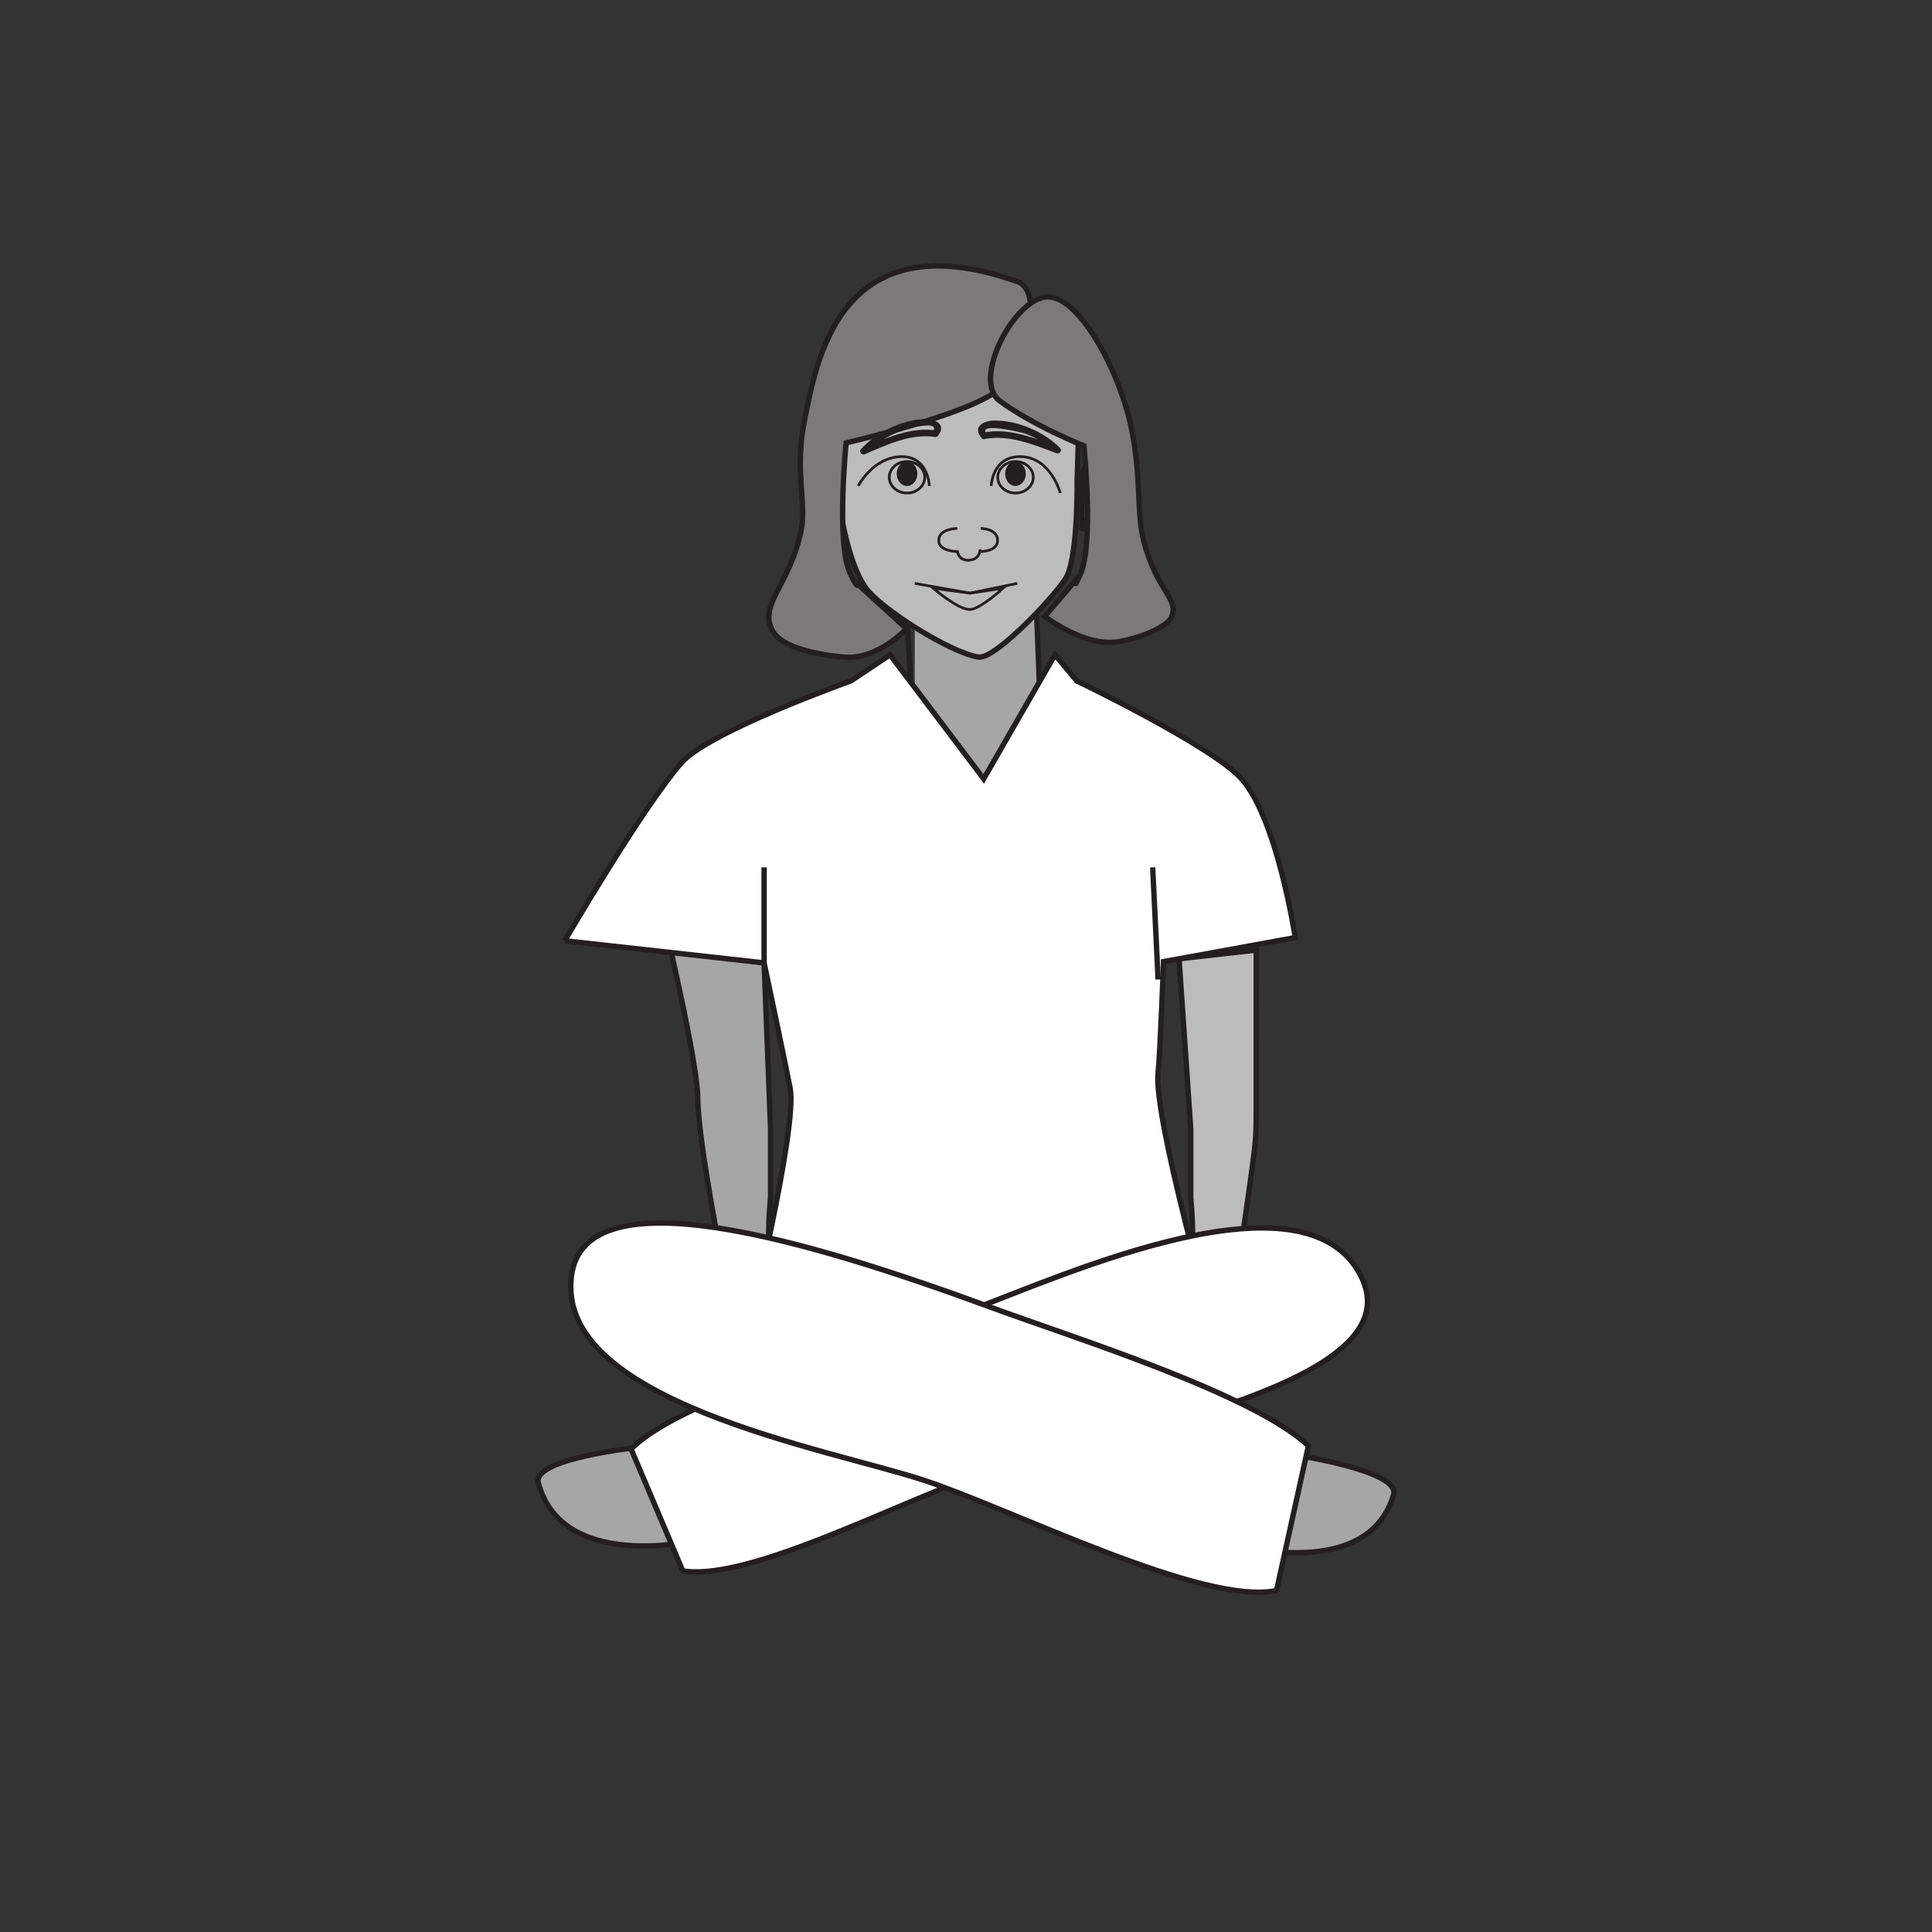
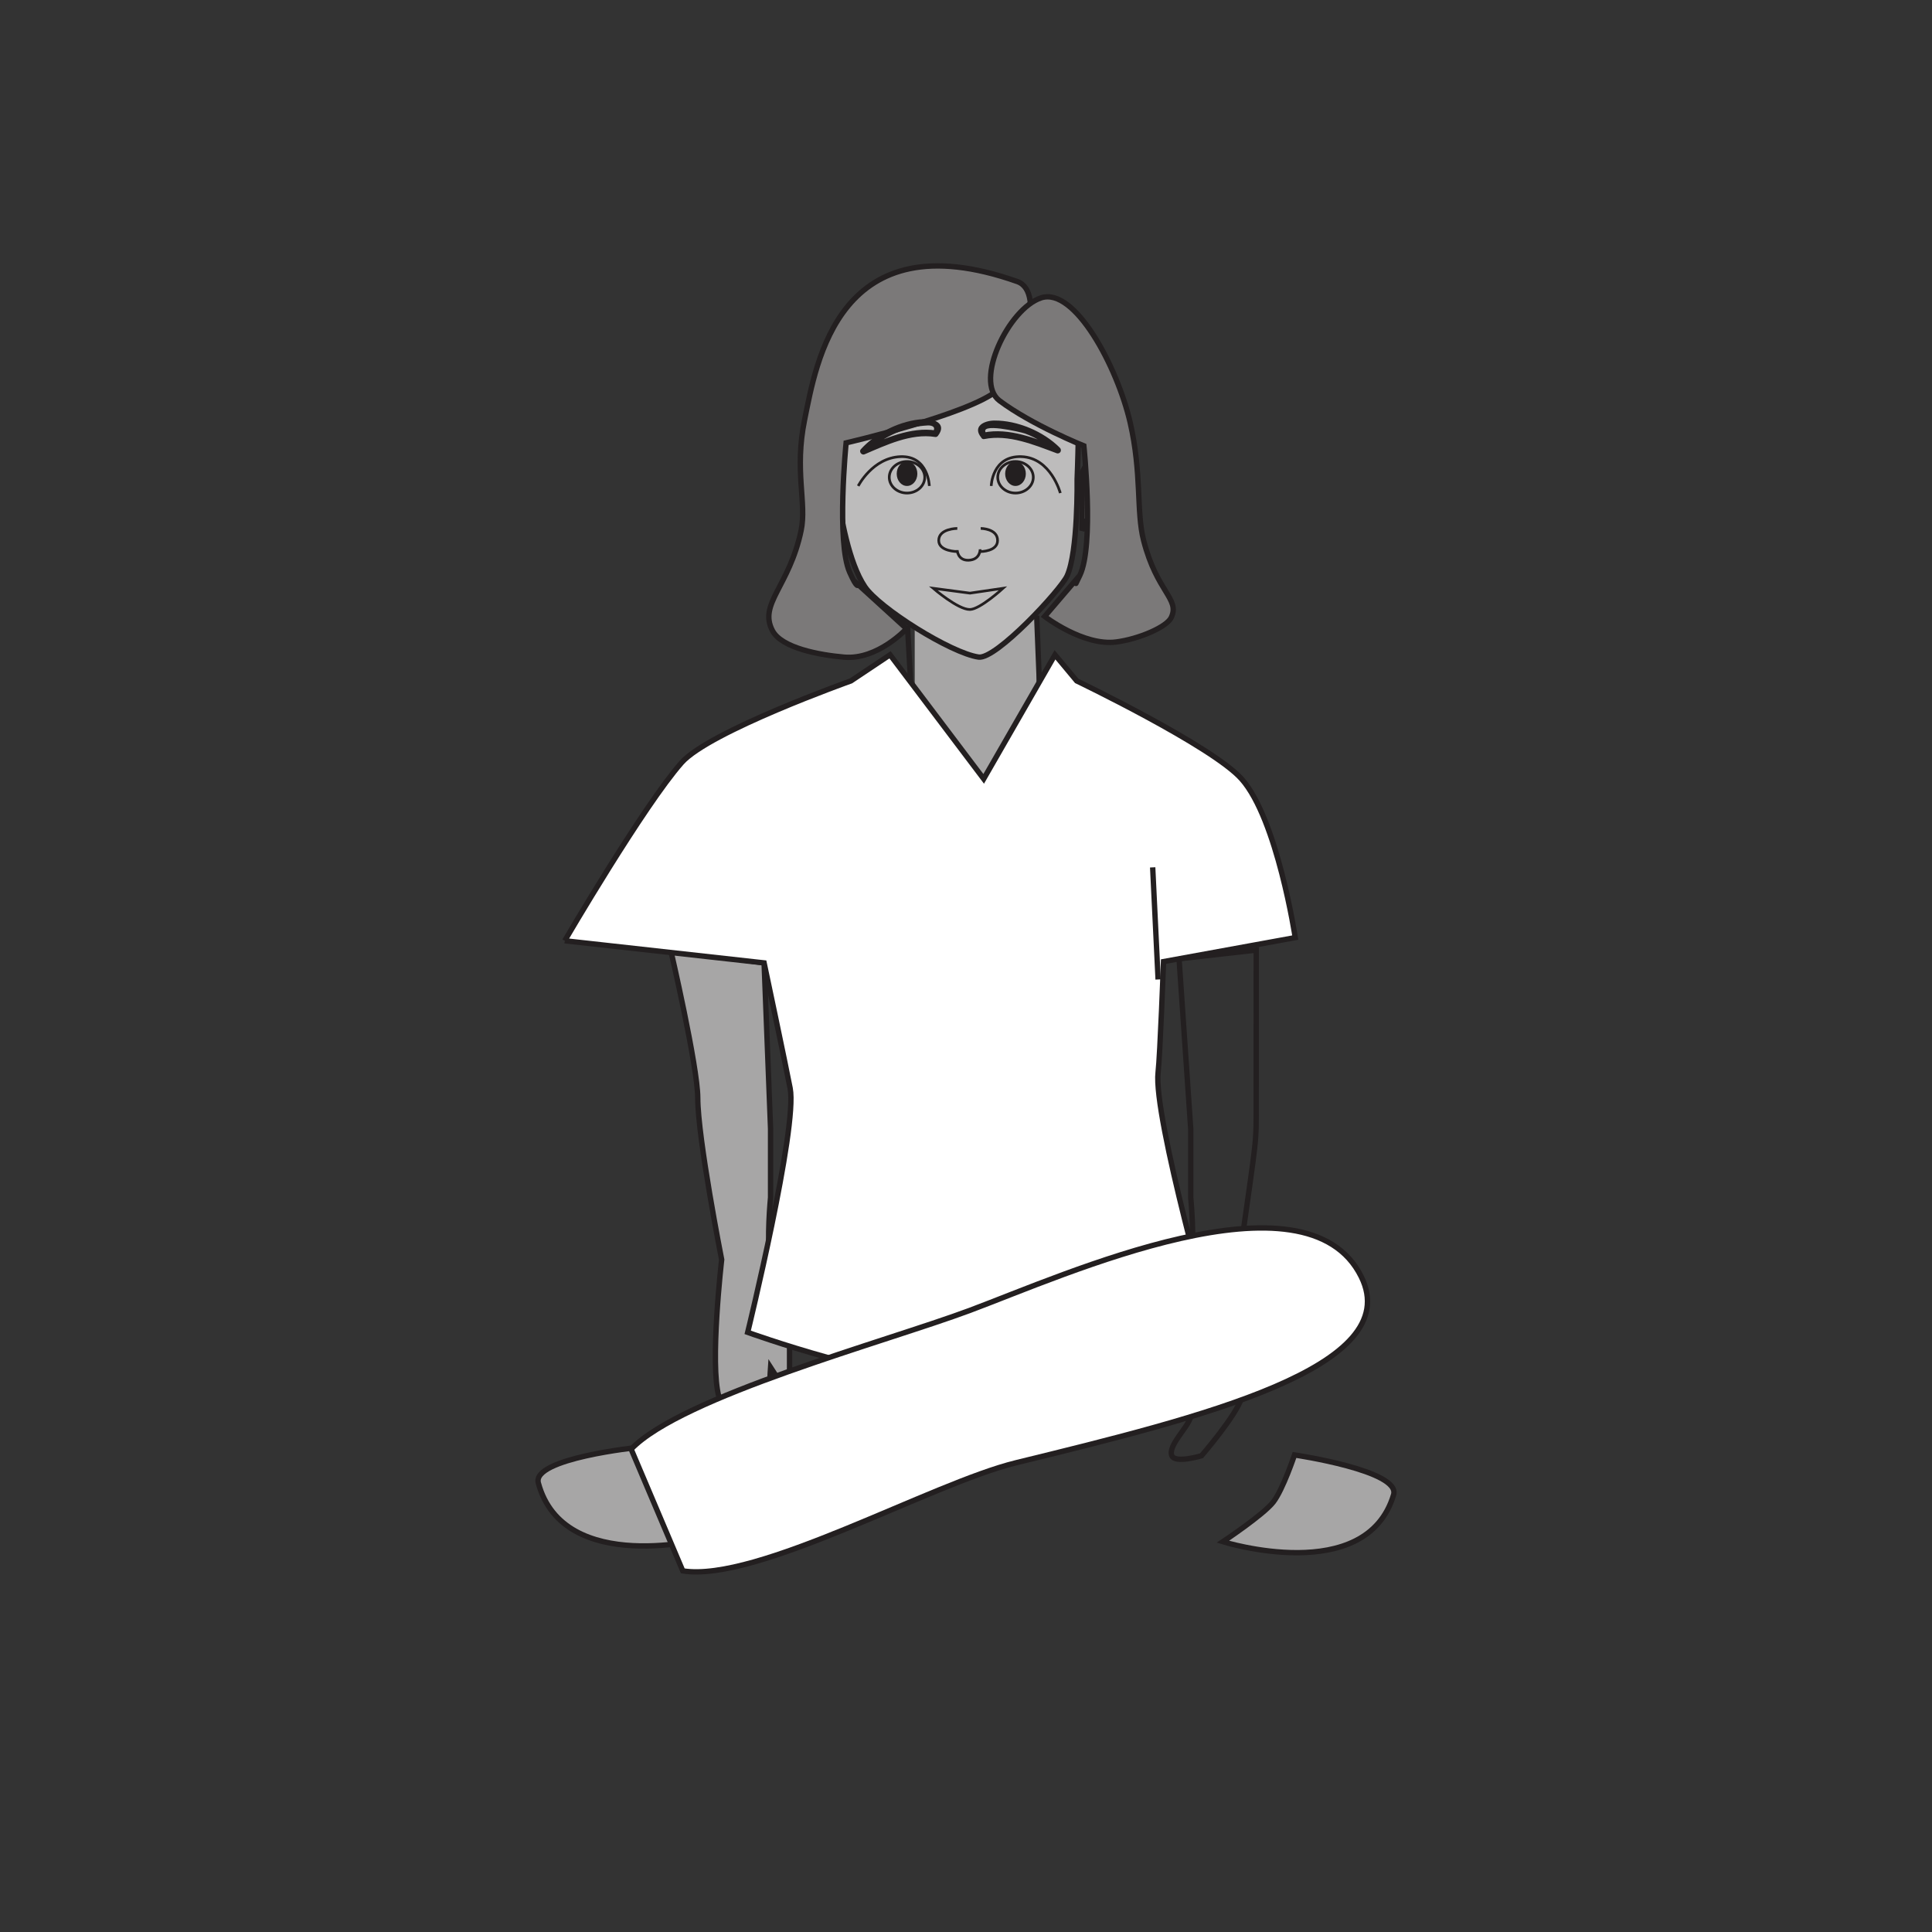
<svg xmlns="http://www.w3.org/2000/svg" width="360pt" height="360pt" viewBox="0 0 360 360" version="1.1">
  <rect x="0" y="0" width="360" height="360" fill="#333333" stroke="none" />
  <g id="surface1">
    <path style=" stroke:none;fill-rule:nonzero;fill:rgb(65.492%,64.864%,65.019%);fill-opacity:1;" d="M 193.172 114.719 L 170.445 114.719 L 170.445 153.938 L 193.172 153.938 Z M 193.172 114.719 " />
-     <path style=" stroke:none;fill-rule:nonzero;fill:rgb(74.12%,73.648%,73.766%);fill-opacity:1;" d="M 218.359 271.258 C 217.559 269.371 221.422 265.977 221.875 263.949 C 222.367 261.73 221.875 254.785 221.875 254.785 L 218.359 260.289 L 218.359 238.98 C 218.359 238.98 221.41 235.613 221.875 234.098 C 222.676 231.523 221.875 223.137 221.875 223.137 L 221.875 210.344 L 219.699 178.652 L 234.082 177.035 C 234.082 177.035 234.082 198.691 234.074 204.602 C 234.062 214.008 234.336 210.289 230.914 234.711 C 230.914 234.711 233.164 254.246 231.422 260.289 C 230.465 263.664 223.883 271.258 223.883 271.258 C 223.883 271.258 218.996 272.742 218.359 271.258 " />
    <path style="fill:none;stroke-width:1;stroke-linecap:butt;stroke-linejoin:miter;stroke:rgb(13.73%,12.16%,12.549%);stroke-opacity:1;stroke-miterlimit:4;" d="M 0.001 -0.002 C -0.8 1.885 3.063 5.279 3.517 7.307 C 4.009 9.525 3.517 16.471 3.517 16.471 L 0.001 10.967 L 0.001 32.275 C 0.001 32.275 3.052 35.643 3.517 37.158 C 4.317 39.732 3.517 48.119 3.517 48.119 L 3.517 60.912 L 1.341 92.604 L 15.724 94.221 C 15.724 94.221 15.724 72.564 15.716 66.654 C 15.704 57.248 15.978 60.967 12.556 36.545 C 12.556 36.545 14.806 17.01 13.063 10.967 C 12.106 7.592 5.524 -0.002 5.524 -0.002 C 5.524 -0.002 0.638 -1.486 0.001 -0.002 Z M 0.001 -0.002 " transform="matrix(1,0,0,-1,218.358,271.256)" />
    <path style=" stroke:none;fill-rule:nonzero;fill:rgb(74.12%,73.648%,73.766%);fill-opacity:1;" d="M 155.961 91.117 C 155.262 85.801 154.707 74.91 155.961 69.668 C 157.391 63.758 168.371 54.328 179.191 54.496 C 190 54.672 199.75 61.859 200.707 70.336 C 201.289 75.535 200.707 89.281 200.707 89.281 C 200.707 89.281 200.906 102.828 198.832 107.312 C 197.621 109.945 185.602 122.914 182.348 122.438 C 177.188 121.699 163.852 113.336 161.152 109.316 C 158.164 104.855 156.656 96.277 155.961 91.117 " />
    <path style="fill:none;stroke-width:1;stroke-linecap:butt;stroke-linejoin:miter;stroke:rgb(13.73%,12.16%,12.549%);stroke-opacity:1;stroke-miterlimit:4;" d="M -0.001 0.001 C -0.7 5.317 -1.255 16.208 -0.001 21.45 C 1.429 27.36 12.409 36.79 23.23 36.622 C 34.038 36.446 43.788 29.259 44.745 20.782 C 45.327 15.583 44.745 1.837 44.745 1.837 C 44.745 1.837 44.944 -11.71 42.87 -16.194 C 41.659 -18.827 29.64 -31.796 26.386 -31.319 C 21.226 -30.581 7.89 -22.218 5.19 -18.198 C 2.202 -13.737 0.694 -5.159 -0.001 0.001 Z M -0.001 0.001 " transform="matrix(1,0,0,-1,155.962,91.118)" />
    <path style=" stroke:none;fill-rule:nonzero;fill:rgb(65.492%,64.864%,65.019%);fill-opacity:1;" d="M 147.121 271.258 C 147.938 269.371 144.043 265.977 143.582 263.949 C 143.086 261.73 143.582 254.785 143.582 254.785 L 147.121 260.289 L 147.121 238.98 C 147.121 238.98 144.059 235.613 143.582 234.098 C 142.781 231.523 143.582 223.137 143.582 223.137 L 143.582 210.344 L 142.379 179.422 L 124.977 177.035 C 124.977 177.035 129.996 198.648 130.016 204.551 C 130.023 212.141 134.473 234.711 134.473 234.711 C 134.473 234.711 132.219 254.246 133.969 260.289 C 134.941 263.664 141.559 271.258 141.559 271.258 C 141.559 271.258 146.484 272.742 147.121 271.258 " />
    <path style="fill:none;stroke-width:1;stroke-linecap:butt;stroke-linejoin:miter;stroke:rgb(13.73%,12.16%,12.549%);stroke-opacity:1;stroke-miterlimit:4;" d="M -0.002 -0.002 C 0.815 1.885 -3.08 5.279 -3.541 7.307 C -4.037 9.525 -3.541 16.471 -3.541 16.471 L -0.002 10.967 L -0.002 32.275 C -0.002 32.275 -3.064 35.643 -3.541 37.158 C -4.342 39.732 -3.541 48.119 -3.541 48.119 L -3.541 60.912 L -4.744 91.834 L -22.146 94.221 C -22.146 94.221 -17.127 72.607 -17.107 66.705 C -17.1 59.115 -12.65 36.545 -12.65 36.545 C -12.65 36.545 -14.904 17.01 -13.154 10.967 C -12.182 7.592 -5.564 -0.002 -5.564 -0.002 C -5.564 -0.002 -0.639 -1.486 -0.002 -0.002 Z M -0.002 -0.002 " transform="matrix(1,0,0,-1,147.123,271.256)" />
    <path style="fill-rule:nonzero;fill:rgb(100%,100%,100%);fill-opacity:1;stroke-width:1;stroke-linecap:butt;stroke-linejoin:miter;stroke:rgb(13.73%,12.16%,12.549%);stroke-opacity:1;stroke-miterlimit:4;" d="M 0.001 -0 L 0.493 -12.372 " transform="matrix(1,0,0,-1,193.171,114.718)" />
    <path style="fill-rule:nonzero;fill:rgb(100%,100%,100%);fill-opacity:1;stroke-width:1;stroke-linecap:butt;stroke-linejoin:miter;stroke:rgb(13.73%,12.16%,12.549%);stroke-opacity:1;stroke-miterlimit:4;" d="M 0 0.001 L 37.153 -4.124 C 37.153 -4.124 41.196 -23.242 42.008 -27.492 C 43.422 -34.871 34.094 -72.968 34.094 -72.968 C 34.094 -72.968 60.004 -82.332 75.372 -82.312 C 84.329 -82.281 121.125 -72.968 121.125 -72.968 C 121.125 -72.968 109.61 -32.714 110.571 -24.503 C 110.938 -21.332 111.582 -3.882 111.582 -3.882 L 136.125 0.59 C 136.125 0.59 132.79 22.633 126.141 30.137 C 120.711 36.27 95.407 48.422 95.407 48.422 L 91.356 53.286 L 78.071 30.168 L 60.618 53.286 L 53.336 48.422 C 53.336 48.422 26.981 39.051 21.782 33.192 C 14.719 25.196 0 0.001 0 0.001 " transform="matrix(1,0,0,-1,105.226,175.297)" />
    <path style="fill-rule:nonzero;fill:rgb(100%,100%,100%);fill-opacity:1;stroke-width:1;stroke-linecap:butt;stroke-linejoin:miter;stroke:rgb(13.73%,12.16%,12.549%);stroke-opacity:1;stroke-miterlimit:4;" d="M 0.001 -0.001 L 0.591 -10.505 " transform="matrix(1,0,0,-1,169.093,116.585)" />
-     <path style="fill:none;stroke-width:1;stroke-linecap:butt;stroke-linejoin:miter;stroke:rgb(13.73%,12.16%,12.549%);stroke-opacity:1;stroke-miterlimit:4;" d="M 0 -0 L 0 17.8 " transform="matrix(1,0,0,-1,142.379,179.421)" />
    <path style="fill:none;stroke-width:1;stroke-linecap:butt;stroke-linejoin:miter;stroke:rgb(13.73%,12.16%,12.549%);stroke-opacity:1;stroke-miterlimit:4;" d="M -0.001 -0.002 L -1.013 20.889 " transform="matrix(1,0,0,-1,215.798,182.51)" />
    <path style="fill-rule:nonzero;fill:rgb(65.492%,64.864%,65.019%);fill-opacity:1;stroke-width:1;stroke-linecap:butt;stroke-linejoin:miter;stroke:rgb(13.73%,12.16%,12.549%);stroke-opacity:1;stroke-miterlimit:4;" d="M 0 -0.002 C 0 -0.002 -1.676 3.975 -2.766 3.045 C -5.562 0.69 0.988 -10.912 0.988 -10.912 Z M 0 -0.002 " transform="matrix(1,0,0,-1,155.211,87.936)" />
    <path style="fill-rule:nonzero;fill:rgb(65.492%,64.864%,65.019%);fill-opacity:1;stroke-width:1;stroke-linecap:butt;stroke-linejoin:miter;stroke:rgb(13.73%,12.16%,12.549%);stroke-opacity:1;stroke-miterlimit:4;" d="M 0.002 -0.002 C 0.002 -0.002 1.822 3.975 3.01 3.045 C 6.041 0.69 -0.068 -10.912 -0.068 -10.912 Z M 0.002 -0.002 " transform="matrix(1,0,0,-1,201.693,87.936)" />
    <path style="fill:none;stroke-width:0.5;stroke-linecap:butt;stroke-linejoin:miter;stroke:rgb(13.73%,12.16%,12.549%);stroke-opacity:1;stroke-miterlimit:4;" d="M 0.001 0 C 0.001 0 -0.147 5.652 -5.37 5.461 C -10.581 5.258 -13.253 0 -13.253 0 " transform="matrix(1,0,0,-1,173.167,90.551)" />
    <path style="fill:none;stroke-width:0.5;stroke-linecap:butt;stroke-linejoin:miter;stroke:rgb(13.73%,12.16%,12.549%);stroke-opacity:1;stroke-miterlimit:4;" d="M 0.001 -0.001 C 0.001 -1.622 -1.483 -2.942 -3.308 -2.942 C -5.128 -2.942 -6.612 -1.622 -6.612 -0.001 C -6.612 1.616 -5.128 2.937 -3.308 2.937 C -1.483 2.937 0.001 1.616 0.001 -0.001 Z M 0.001 -0.001 " transform="matrix(1,0,0,-1,172.311,88.933)" />
    <path style=" stroke:none;fill-rule:nonzero;fill:rgb(13.73%,12.16%,12.549%);fill-opacity:1;" d="M 170.934 88.277 C 170.934 89.531 170.078 90.551 169.004 90.551 C 167.938 90.551 167.09 89.531 167.09 88.277 C 167.09 87.012 167.938 85.996 169.004 85.996 C 170.078 85.996 170.934 87.012 170.934 88.277 " />
    <path style="fill:none;stroke-width:0.5;stroke-linecap:butt;stroke-linejoin:miter;stroke:rgb(13.73%,12.16%,12.549%);stroke-opacity:1;stroke-miterlimit:4;" d="M 0.002 0 C 0.002 0 0.15 5.652 5.635 5.461 C 11.127 5.258 12.877 -1.324 12.877 -1.324 " transform="matrix(1,0,0,-1,184.697,90.551)" />
    <path style="fill:none;stroke-width:0.5;stroke-linecap:butt;stroke-linejoin:miter;stroke:rgb(13.73%,12.16%,12.549%);stroke-opacity:1;stroke-miterlimit:4;" d="M 0.001 -0.001 C 0.001 -1.622 1.489 -2.942 3.306 -2.942 C 5.13 -2.942 6.626 -1.622 6.626 -0.001 C 6.626 1.616 5.13 2.937 3.306 2.937 C 1.489 2.937 0.001 1.616 0.001 -0.001 Z M 0.001 -0.001 " transform="matrix(1,0,0,-1,185.913,88.933)" />
    <path style=" stroke:none;fill-rule:nonzero;fill:rgb(13.73%,12.16%,12.549%);fill-opacity:1;" d="M 187.297 88.277 C 187.297 89.531 188.164 90.551 189.219 90.551 C 190.285 90.551 191.148 89.531 191.148 88.277 C 191.148 87.012 190.285 85.996 189.219 85.996 C 188.164 85.996 187.297 87.012 187.297 88.277 " />
-     <path style="fill:none;stroke-width:0.5;stroke-linecap:butt;stroke-linejoin:miter;stroke:rgb(13.73%,12.16%,12.549%);stroke-opacity:1;stroke-miterlimit:4;" d="M 0 -0.001 L 10.297 -1.821 L 19.109 -0.001 " transform="matrix(1,0,0,-1,170.445,108.702)" />
    <path style="fill:none;stroke-width:0.5;stroke-linecap:butt;stroke-linejoin:miter;stroke:rgb(13.73%,12.16%,12.549%);stroke-opacity:1;stroke-miterlimit:4;" d="M -0.002 -0 C 1.881 0.035 6.158 3.949 6.158 3.949 L -0.002 3.047 L -6.842 3.949 C -6.842 3.949 -2.213 -0.051 -0.002 -0 Z M -0.002 -0 " transform="matrix(1,0,0,-1,180.74,113.57)" />
    <path style="fill:none;stroke-width:0.5;stroke-linecap:butt;stroke-linejoin:miter;stroke:rgb(13.73%,12.16%,12.549%);stroke-opacity:1;stroke-miterlimit:4;" d="M -0.001 -0 C -0.001 -0 3.14 -0 3.14 -2.246 C 3.14 -4.309 -0.001 -4.309 -0.001 -4.309 " transform="matrix(1,0,0,-1,182.743,98.465)" />
    <path style="fill:none;stroke-width:0.5;stroke-linecap:butt;stroke-linejoin:miter;stroke:rgb(13.73%,12.16%,12.549%);stroke-opacity:1;stroke-miterlimit:4;" d="M 0.001 -0 C 0.001 -0 -3.46 -0 -3.46 -2.246 C -3.46 -4.309 0.001 -4.309 0.001 -4.309 " transform="matrix(1,0,0,-1,178.378,98.465)" />
    <path style="fill:none;stroke-width:0.5;stroke-linecap:butt;stroke-linejoin:miter;stroke:rgb(13.73%,12.16%,12.549%);stroke-opacity:1;stroke-miterlimit:4;" d="M 0 0 C 0 0 0.063 -1.96 -2.156 -2.043 C -4.199 -2.109 -4.27 -0.156 -4.27 -0.156 " transform="matrix(1,0,0,-1,182.633,102.348)" />
    <path style=" stroke:none;fill-rule:nonzero;fill:rgb(48.238%,47.296%,47.53%);fill-opacity:1;" d="M 185.883 72.711 C 190.176 69.113 195.117 54.426 189.555 52.461 C 156.199 40.695 152.078 67.746 149.934 78.184 C 147.973 87.738 150.348 93.742 149.277 98.848 C 147.086 109.293 141.293 112.52 143.941 117.523 C 145.648 120.746 152.633 122.039 157.281 122.449 C 163.539 123.008 168.918 117.148 168.918 117.148 L 159.914 108.938 C 159.914 108.938 159.801 109.977 158.324 106.637 C 155.824 100.988 157.66 82.523 157.66 82.523 C 157.66 82.523 180.457 77.258 185.883 72.711 " />
    <path style="fill:none;stroke-width:1;stroke-linecap:butt;stroke-linejoin:miter;stroke:rgb(13.73%,12.16%,12.549%);stroke-opacity:1;stroke-miterlimit:4;" d="M 0 -0.001 C 4.293 3.597 9.234 18.284 3.672 20.249 C -29.684 32.015 -33.805 4.964 -35.949 -5.474 C -37.91 -15.028 -35.535 -21.032 -36.605 -26.138 C -38.797 -36.583 -44.59 -39.81 -41.941 -44.813 C -40.234 -48.036 -33.25 -49.329 -28.602 -49.739 C -22.344 -50.298 -16.965 -44.438 -16.965 -44.438 L -25.969 -36.227 C -25.969 -36.227 -26.082 -37.267 -27.559 -33.927 C -30.059 -28.278 -28.223 -9.813 -28.223 -9.813 C -28.223 -9.813 -5.426 -4.548 0 -0.001 Z M 0 -0.001 " transform="matrix(1,0,0,-1,185.883,72.71)" />
    <path style=" stroke:none;fill-rule:nonzero;fill:rgb(48.238%,47.296%,47.53%);fill-opacity:1;" d="M 186.234 74.656 C 181.449 71.051 187.922 57.477 194.012 55.496 C 200.273 53.465 208.188 68.312 210.594 78.746 C 212.785 88.297 211.703 95.309 213.098 100.711 C 215.586 110.383 219.883 111.559 218.25 115.055 C 217.41 116.855 212.168 119.082 208 119.621 C 201.867 120.422 194.66 114.863 194.66 114.863 L 201.219 107.195 C 201.219 107.195 199.555 110.664 201.219 107.195 C 203.906 101.621 201.961 83.074 201.961 83.074 C 201.961 83.074 192.297 79.203 186.234 74.656 " />
    <path style="fill:none;stroke-width:1;stroke-linecap:butt;stroke-linejoin:miter;stroke:rgb(13.73%,12.16%,12.549%);stroke-opacity:1;stroke-miterlimit:4;" d="M -0.002 0 C -4.787 3.606 1.686 17.18 7.775 19.161 C 14.037 21.192 21.951 6.344 24.357 -4.089 C 26.549 -13.64 25.467 -20.652 26.861 -26.054 C 29.35 -35.726 33.647 -36.902 32.014 -40.398 C 31.174 -42.199 25.932 -44.425 21.764 -44.964 C 15.631 -45.765 8.424 -40.207 8.424 -40.207 L 14.982 -32.539 C 14.982 -32.539 13.318 -36.007 14.982 -32.539 C 17.67 -26.964 15.725 -8.418 15.725 -8.418 C 15.725 -8.418 6.061 -4.546 -0.002 0 Z M -0.002 0 " transform="matrix(1,0,0,-1,186.236,74.657)" />
    <path style=" stroke:none;fill-rule:nonzero;fill:rgb(65.492%,64.864%,65.019%);fill-opacity:1;" d="M 259.68 278.516 C 261.004 274.02 241.215 271.109 241.215 271.109 C 241.215 271.109 239.086 277.492 237.27 279.871 C 235.43 282.254 227.863 287.273 227.863 287.273 C 227.863 287.273 254.59 295.648 259.68 278.516 " />
    <path style="fill:none;stroke-width:1;stroke-linecap:butt;stroke-linejoin:miter;stroke:rgb(13.73%,12.16%,12.549%);stroke-opacity:1;stroke-miterlimit:4;" d="M -0.001 -0 C 1.323 4.496 -18.466 7.406 -18.466 7.406 C -18.466 7.406 -20.595 1.023 -22.411 -1.355 C -24.251 -3.738 -31.817 -8.758 -31.817 -8.758 C -31.817 -8.758 -5.091 -17.133 -0.001 -0 Z M -0.001 -0 " transform="matrix(1,0,0,-1,259.681,278.516)" />
    <path style=" stroke:none;fill-rule:nonzero;fill:rgb(65.492%,64.864%,65.019%);fill-opacity:1;" d="M 100.309 276.324 C 99.082 271.73 118.953 269.691 118.953 269.691 C 118.953 269.691 120.945 276.219 122.707 278.699 C 124.496 281.188 131.957 286.59 131.957 286.59 C 131.957 286.59 105.016 293.812 100.309 276.324 " />
    <path style="fill:none;stroke-width:1;stroke-linecap:butt;stroke-linejoin:miter;stroke:rgb(13.73%,12.16%,12.549%);stroke-opacity:1;stroke-miterlimit:4;" d="M -0.002 -0.002 C -1.228 4.592 18.643 6.631 18.643 6.631 C 18.643 6.631 20.635 0.104 22.397 -2.377 C 24.186 -4.865 31.647 -10.268 31.647 -10.268 C 31.647 -10.268 4.705 -17.49 -0.002 -0.002 Z M -0.002 -0.002 " transform="matrix(1,0,0,-1,100.311,276.322)" />
-     <path style="fill-rule:nonzero;fill:rgb(100%,100%,100%);fill-opacity:1;stroke-width:1;stroke-linecap:butt;stroke-linejoin:miter;stroke:rgb(13.73%,12.16%,12.549%);stroke-opacity:1;stroke-miterlimit:4;" d="M 0.001 -0.001 C 13.794 -2.212 46.333 16.292 62.11 20.148 C 96.536 28.565 134.786 37.925 126.419 54.819 C 116.145 75.569 71.298 55.187 53.474 48.53 C 37.774 42.675 -0.155 32.519 -9.62 22.683 Z M 0.001 -0.001 " transform="matrix(1,0,0,-1,127.226,292.71)" />
-     <path style="fill-rule:nonzero;fill:rgb(100%,100%,100%);fill-opacity:1;stroke-width:1;stroke-linecap:butt;stroke-linejoin:miter;stroke:rgb(13.73%,12.16%,12.549%);stroke-opacity:1;stroke-miterlimit:4;" d="M 0.001 0.002 C -10.433 9.744 -43.409 20.018 -58.979 25.744 C -92.964 38.244 -134.765 50.811 -137.312 31.717 C -140.437 8.268 -89.694 -0.494 -71.659 -6.408 C -55.308 -11.771 -19.581 -29.893 -5.948 -26.955 Z M 0.001 0.002 " transform="matrix(1,0,0,-1,243.804,269.412)" />
+     <path style="fill-rule:nonzero;fill:rgb(100%,100%,100%);fill-opacity:1;stroke-width:1;stroke-linecap:butt;stroke-linejoin:miter;stroke:rgb(13.73%,12.16%,12.549%);stroke-opacity:1;stroke-miterlimit:4;" d="M 0.001 -0.001 C 13.794 -2.212 46.333 16.292 62.11 20.148 C 96.536 28.565 134.786 37.925 126.419 54.819 C 116.145 75.569 71.298 55.187 53.474 48.53 C 37.774 42.675 -0.155 32.519 -9.62 22.683 Z " transform="matrix(1,0,0,-1,127.226,292.71)" />
    <path style=" stroke:none;fill-rule:nonzero;fill:rgb(13.73%,12.16%,12.549%);fill-opacity:1;" d="M 174.781 81.199 C 176.488 78.945 174.121 78 172.105 78.094 C 167.891 78.309 163.246 80.574 160.41 83.703 C 159.996 84.164 160.555 84.891 161.105 84.652 C 165.109 82.945 169.75 80.715 174.207 81.418 C 174.98 81.539 175.184 80.332 174.406 80.211 C 169.703 79.477 164.883 81.715 160.66 83.516 C 160.891 83.836 161.117 84.156 161.352 84.473 C 162.891 82.785 164.98 81.555 167.039 80.633 C 168.859 79.812 170.863 79.379 172.852 79.277 C 173.797 79.234 174.418 79.637 173.832 80.43 C 173.355 81.055 174.305 81.824 174.781 81.199 " />
    <path style=" stroke:none;fill-rule:nonzero;fill:rgb(13.73%,12.16%,12.549%);fill-opacity:1;" d="M 183.852 80.844 C 181.973 78.582 190.273 80.52 190.992 80.777 C 193.066 81.555 195.145 82.793 196.711 84.371 C 196.926 84.02 197.133 83.68 197.352 83.332 C 193.004 81.711 188.004 79.641 183.301 80.598 C 182.535 80.754 182.656 81.969 183.422 81.812 C 187.922 80.895 192.684 82.891 196.848 84.441 C 197.516 84.699 197.969 83.906 197.48 83.422 C 194.441 80.379 189.578 78.332 185.293 78.359 C 183.328 78.371 181.137 79.48 182.867 81.566 C 183.371 82.168 184.355 81.445 183.852 80.844 " />
  </g>
</svg>